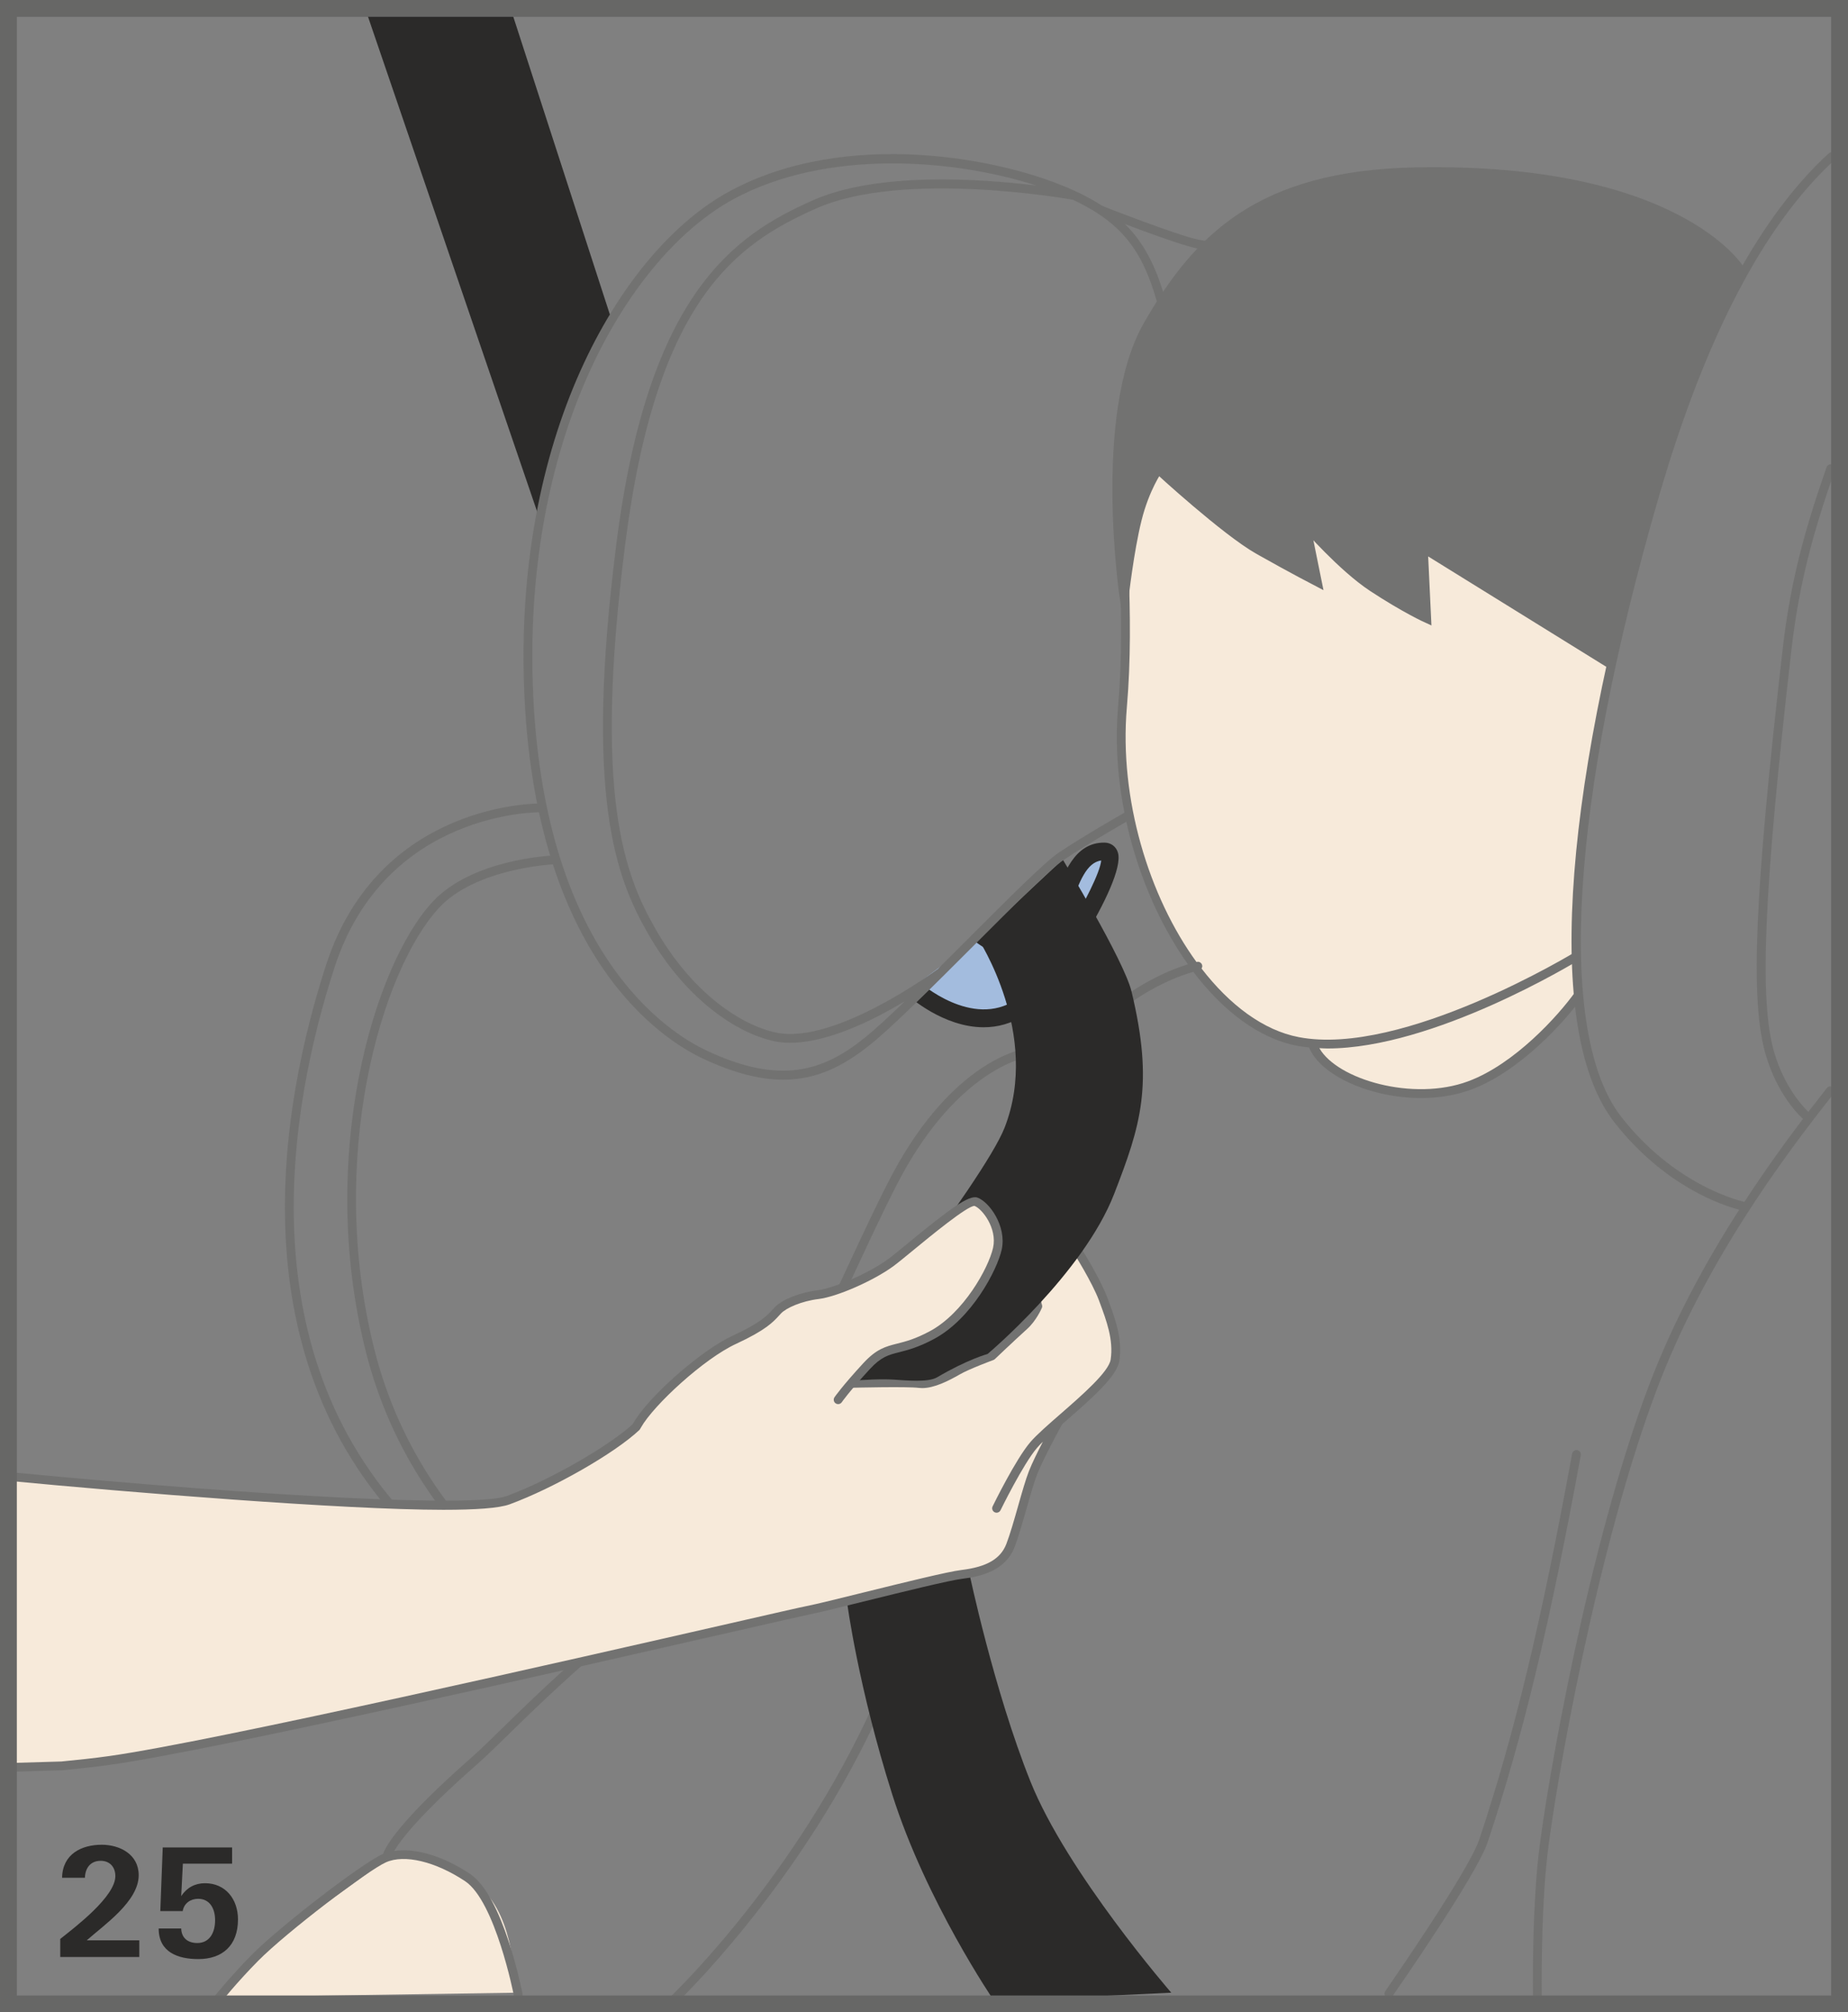
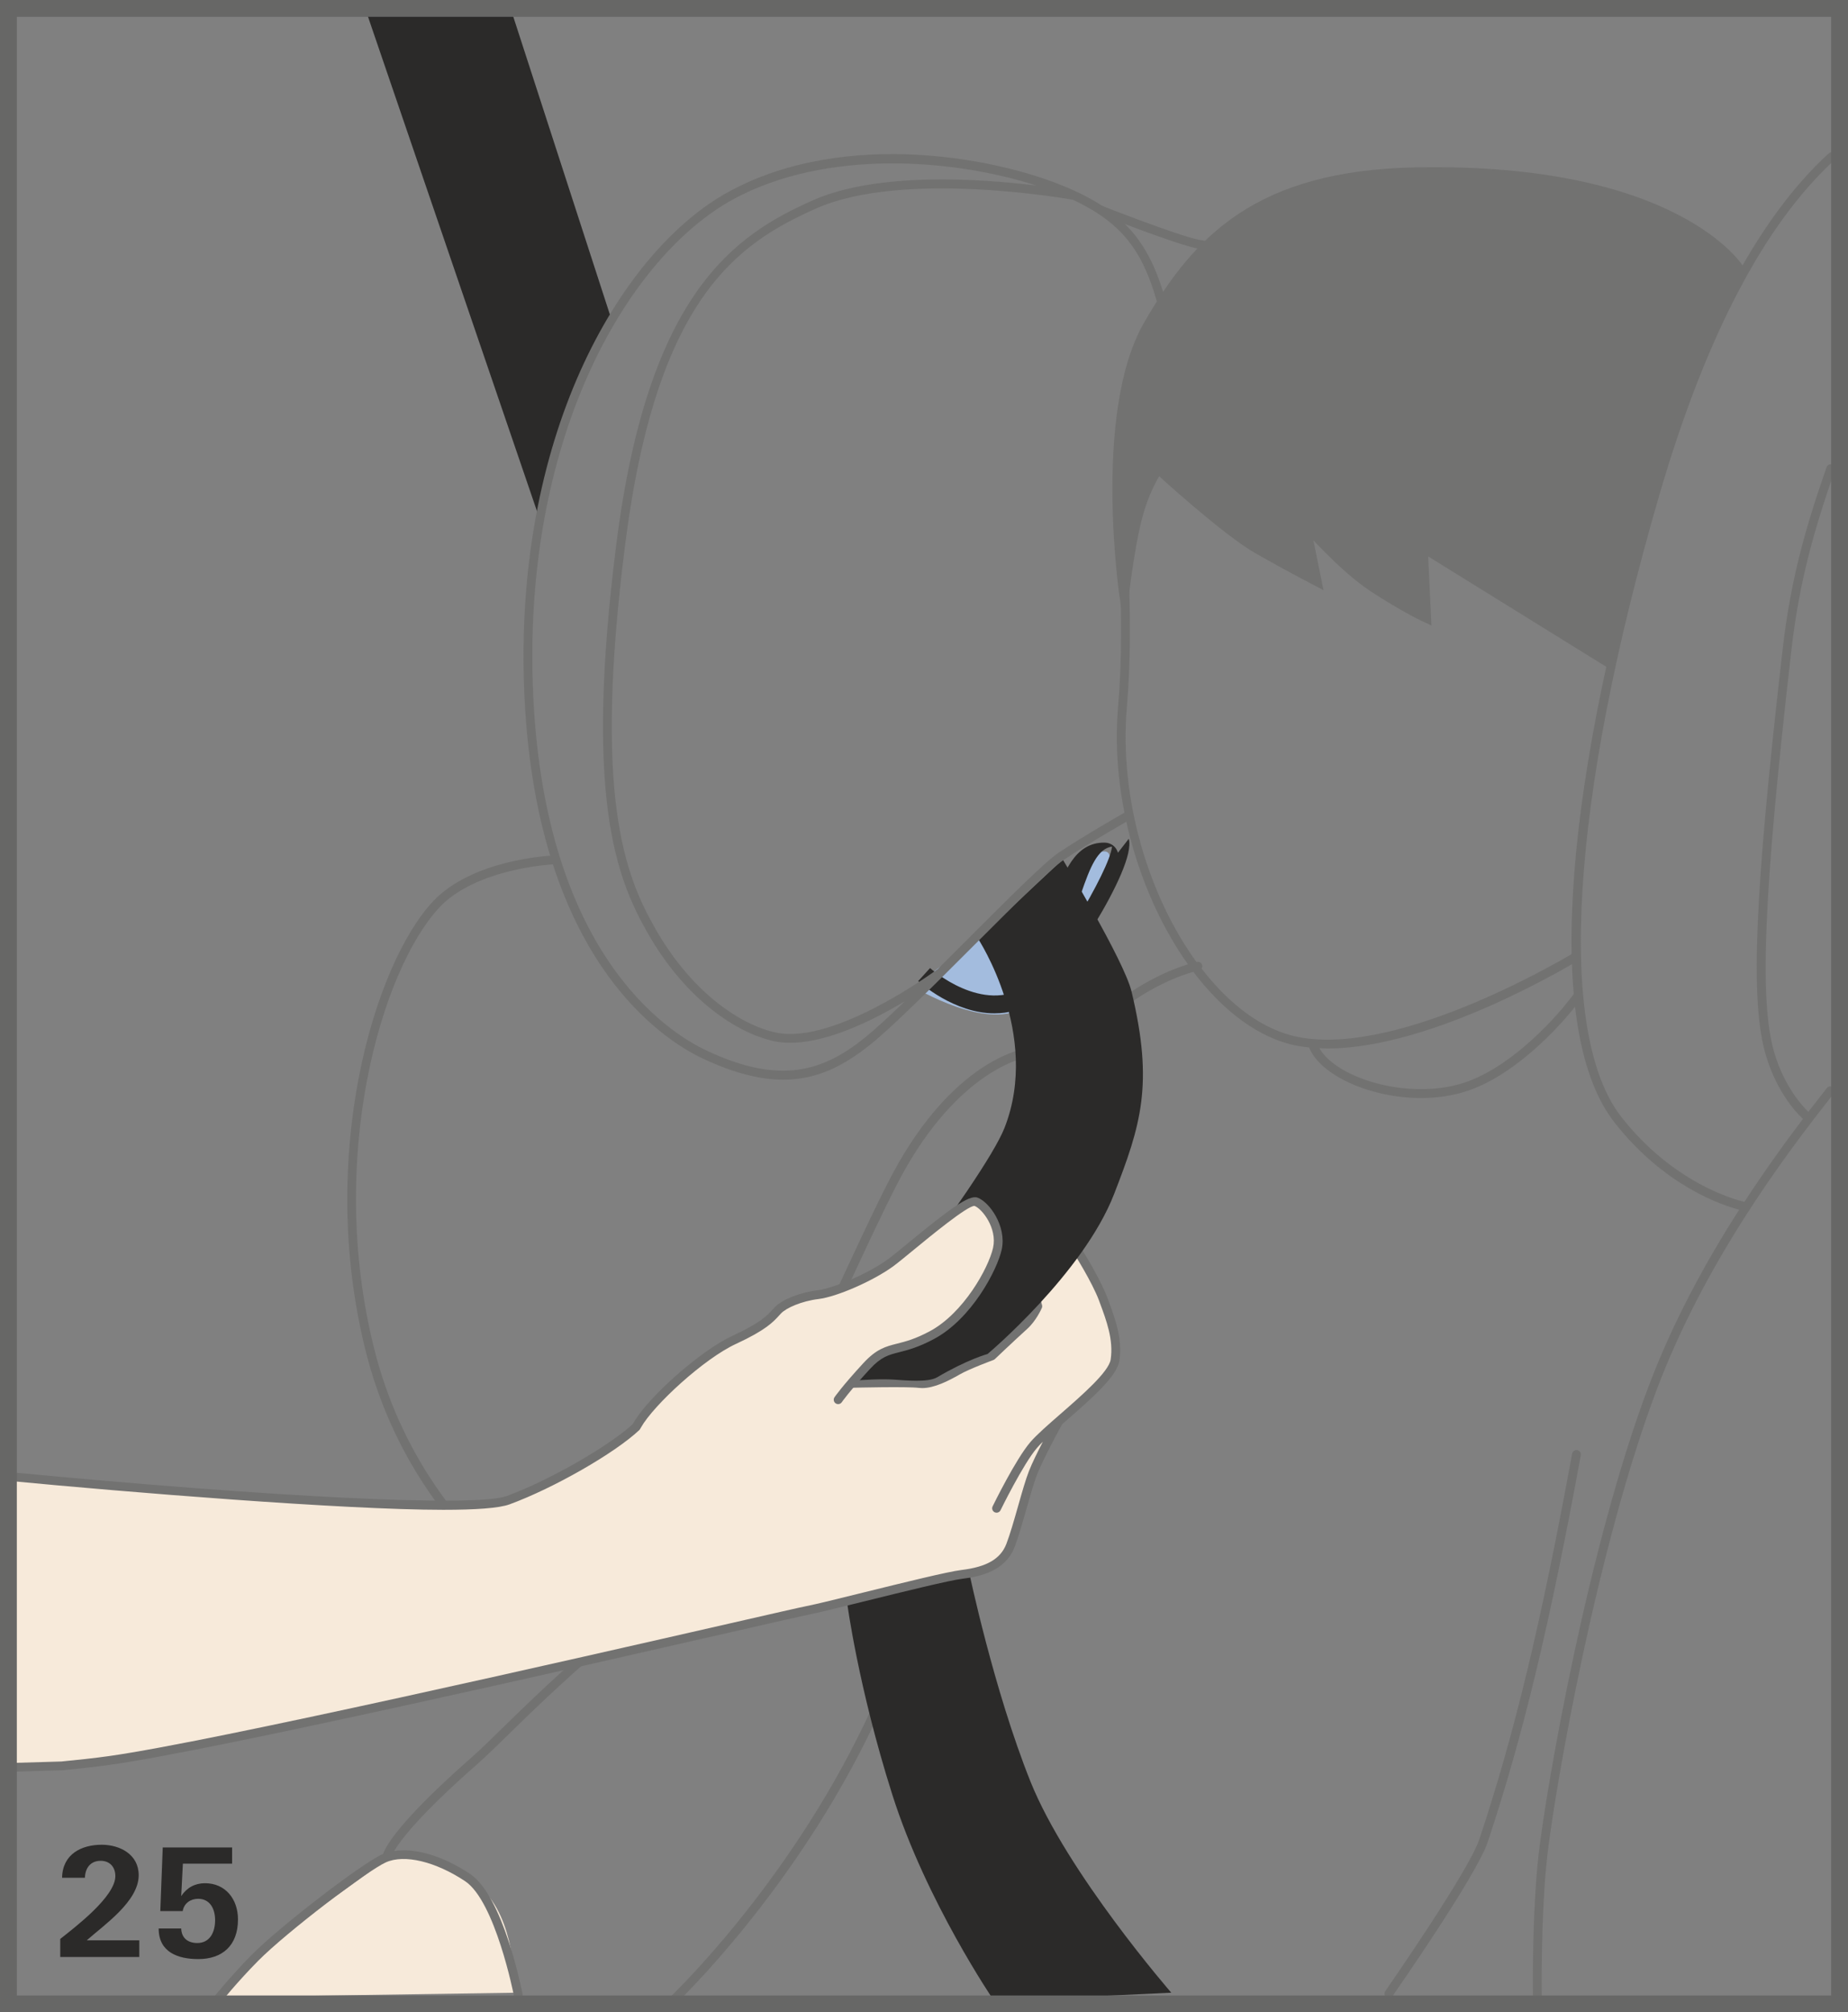
<svg xmlns="http://www.w3.org/2000/svg" xml:space="preserve" width="38.75mm" height="42.182mm" version="1.1" style="shape-rendering:geometricPrecision; text-rendering:geometricPrecision; image-rendering:optimizeQuality; fill-rule:evenodd; clip-rule:evenodd" viewBox="0 0 31817.14 34635.26">
  <rect x="0" y="0" width="31817.14" height="34635.26" fill="#808080" stroke="none" />
  <defs>
    <style type="text/css">
   
    .str0 {stroke:#727271;stroke-width:151.49;stroke-miterlimit:10}
    .str1 {stroke:#676766;stroke-width:289.68;stroke-miterlimit:4}
    .fil2 {fill:none;fill-rule:nonzero}
    .fil1 {fill:#727271;fill-rule:nonzero}
    .fil3 {fill:#2B2A29;fill-rule:nonzero}
    .fil0 {fill:#F7EADA;fill-rule:nonzero}
    .fil4 {fill:#A3BCDE;fill-rule:nonzero}
   
  </style>
  </defs>
  <g id="Слой_x0020_1">
    <path class="fil0" d="M6803.74 31887.09c0,0 -1047.7,792.26 -1653.42,1181.21 -828.97,533.29 -1284.58,1304.95 -1284.58,1304.95l5004.17 -75.62c0,0 20.53,-1115.44 -483.45,-1691.02 -503.49,-575.83 -1582.72,-719.52 -1582.72,-719.52z" />
-     <path class="fil0" d="M28804.17 5393.7c0,0 -1105.34,-1039 -1856.47,-1249.61 -751.04,-210.28 -2474.5,-347.89 -4247.79,16.26 -1773.62,363.74 -3075.37,1577.71 -3345.59,3423.42 -141.06,962.88 130.88,2725.75 -28.74,4585.09 -222.43,2596.76 1291.07,5427.61 3022.9,5756.7 80.55,15.35 164.3,25.21 249.45,32.68 3.45,13.63 5.17,27.83 10.67,41.46 240.41,603.09 1663.27,1063.3 2693.32,683.31 1056.65,-390.18 1901.3,-1691.6 1901.3,-1691.6l-31.28 -548.07c1.48,-1.15 4.6,-2.87 4.6,-2.87 0,0 -27.18,-1593.48 228.01,-3210.93 271.94,-1716.8 428.69,-2770.01 1197.14,-4938.4 817.96,-2310.04 202.48,-2897.44 202.48,-2897.44z" />
    <path class="fil1" d="M14223.71 22962.08c523.11,-1133.75 1017.24,-2204.36 1282.61,-2697.34 997.62,-1853.27 2133.91,-2057.14 2145.24,-2058.95 41.38,-6.9 69.46,-45.73 62.57,-86.87 -6.4,-41.14 -42.86,-68.31 -86.38,-63.14 -49.18,7.8 -1218.24,210.61 -2255.27,2137.12 -267.34,497.08 -762.38,1569.66 -1286.64,2705.72 -730.52,1583.54 -1558.99,3378.26 -1782.57,3620.48 -225.39,243.86 -561.37,515.31 -986.61,859.1 -312.26,252.32 -666.47,538.22 -1072.33,888.99 -720.34,621.31 -1230.15,1119.79 -1602.1,1483.62 -211.18,206.5 -377.7,369.32 -521.39,495.93 -1249.61,1097.21 -1482.79,1536.33 -1526.23,1664.34 -3.78,1.72 -8.05,2.3 -11.58,3.78 -356.6,158.72 -1763.44,1240.9 -2246.89,1728.38 -367.85,371.38 -670.82,749.07 -674.03,752.85 -26.03,32.76 -20.86,80.22 11.91,106.58 13.88,11.33 30.71,16.83 47.21,16.83 22.25,0 44.26,-9.85 59.36,-28.66 2.87,-3.78 301.26,-375.4 663.35,-740.95 499.3,-503.49 1889.39,-1557.84 2200.83,-1696.28 317.76,-142.54 853.27,-13.88 1363.08,324.74 519.42,346.99 836.27,1951.14 839.48,1967.32 8.13,41.46 48.61,67.82 88.92,59.94 41.14,-8.05 68.07,-47.79 59.94,-88.92 -13.3,-68.31 -332.21,-1682.32 -904.34,-2064.37 -466.62,-310.78 -944.25,-449.54 -1305.77,-392.81 106.58,-183.02 433.37,-619.84 1434.68,-1498.97 146.56,-128.91 314.89,-293.46 527.46,-501.11 370.8,-362.67 878.56,-859.43 1594.87,-1477.29 404.38,-349.29 757.45,-634.62 1068.89,-886.36 429.84,-347.56 769.6,-621.89 1002.79,-873.55 239.84,-259.87 1037.52,-1988.25 1808.93,-3660.14z" />
    <path class="fil1" d="M27155.77 24959.04c-39.99,-7.8 -80.55,19.71 -88.35,61.17 -532.72,2908.44 -995.56,4831.83 -1597.83,6637.8 -183.35,550.37 -1604.97,2591.91 -1619.18,2612.44 -24.06,34.24 -15.6,81.7 18.8,105.51 13.06,9.2 28.16,13.55 43.19,13.55 24.06,0 47.54,-11 62.32,-32.43 59.04,-84.24 1448.88,-2080.05 1638.88,-2650.95 604.48,-1813.28 1068.8,-3742.42 1603.25,-6658.74 7.23,-41.05 -19.95,-80.47 -61.09,-88.35z" />
    <path class="fil1" d="M24465.41 18899.04c294.36,0 590.69,-44.58 862.63,-145.09 837.67,-308.81 1618.03,-1174.89 1913.53,-1589.37l-123.16 -88.02c-286.48,401.43 -1040.15,1238.85 -1843.09,1535.18 -945.48,349.86 -2252.64,-31.28 -2559.97,-571.47 46.88,1.97 93.19,5.75 141.06,5.75 1826.25,0 4247.79,-1472.04 4359.62,-1541.01l-79.32 -129.16c-29.31,18.23 -2984.97,1818.21 -4773.94,1475.24 -612.61,-116.43 -1192.21,-554.72 -1675.91,-1181.21 9.77,-15.35 15.27,-33.91 11.82,-53.29 -7.55,-41.46 -47.79,-68.97 -88.02,-61.42 -0.57,0.25 -8.13,1.97 -11,2.55 -818.87,-1126.44 -1333.6,-2806.22 -1198.62,-4382.53 70.94,-824.61 57.31,-1618.35 32.1,-2352.9l-151.74 5.25c25.21,729.94 38.76,1517.77 -31.28,2334.59 -135.89,1587.65 378.85,3277.27 1202.64,4435.33 -515.89,156.09 -2206,847.85 -3180.47,3403.23 -280.97,736.59 -458.49,1832.66 -663.93,3101.64 -322.36,1991.7 -723.54,4470.31 -1714.5,6542.23 -1356.18,2835.2 -3347.31,4720.65 -3367.26,4739.13 -30.38,28.74 -32.19,76.77 -3.45,107.23 14.78,15.93 35.06,24.06 55.34,24.06 18.47,0 37.03,-6.98 51.81,-20.61 19.95,-18.8 2031.36,-1922.48 3400.35,-4784.62 1000.16,-2091.3 1403.64,-4581.81 1727.48,-6583.12 204.2,-1260.53 380.33,-2349.69 655.8,-3072.08 988.34,-2590.76 2719.92,-3213.23 3132.1,-3327.6 512.11,675.75 1132.6,1148.45 1788.4,1273.01 66.26,12.73 134.9,20.28 203.63,27.83 190.82,478.77 1052.87,871.25 1927.33,871.25z" />
    <path class="fil1" d="M19941.89 8080.85c0,0 1151.4,1059.85 1727.23,1385.74 576.15,325.23 1011.82,551.19 1011.82,551.19l-196.73 -971.51c0,0 623.12,716.89 1145.33,1061 559.9,368.42 934.15,537.89 934.15,537.89l-57.31 -1208.47 3207.97 1987.68c0,0 442.32,-2032.26 924.87,-3507.5 636.09,-1945.39 1309.55,-3292.54 1309.55,-3292.54 0,0 -1085.06,-1758.84 -5585.17,-1667.29 -2684.61,55.01 -3747.1,1145.9 -4602.99,2638.47 -877.41,1530.58 -406.44,4699.47 -406.44,4699.47 0,0 90.65,-813.61 226.21,-1355.28 135.31,-542.82 361.52,-858.85 361.52,-858.85z" />
    <path class="fil2 str0" d="M19941.89 8080.85c0,0 1151.4,1059.85 1727.23,1385.74 576.15,325.23 1011.82,551.19 1011.82,551.19l-196.73 -971.51c0,0 623.12,716.89 1145.33,1061 559.9,368.42 934.15,537.89 934.15,537.89l-57.31 -1208.47 3207.97 1987.68c0,0 442.32,-2032.26 924.87,-3507.5 636.09,-1945.39 1309.55,-3292.54 1309.55,-3292.54 0,0 -1085.06,-1758.84 -5585.17,-1667.29 -2684.61,55.01 -3747.1,1145.9 -4602.99,2638.47 -877.41,1530.58 -406.44,4699.47 -406.44,4699.47 0,0 90.65,-813.61 226.21,-1355.28 135.31,-542.82 361.52,-858.85 361.52,-858.85z" />
    <path class="fil3" d="M6286.62 143.69l2971.09 8691.49c0,0 129.73,-433.04 387.8,-1264.63 241.89,-779.78 868.46,-2114.54 868.46,-2114.54l-1723.54 -5312.33 -2503.81 0z" />
-     <path class="fil1" d="M10227.9 28300.36c-1089.08,-429.26 -2089.33,-1082.19 -2973.31,-1941.62 -3072.49,-2986.94 -2256.75,-7360.85 -1497,-9702.17 880.61,-2715.24 3537.88,-2677.31 3564.81,-2676.73 42.29,-1.48 76.77,-31.86 77.92,-73.57 1.23,-42.04 -31.86,-76.77 -73.57,-77.92 -26.93,0.57 -2797.18,-43.44 -3713.43,2781.58 -770.5,2374.65 -1595.45,6813.43 1535.51,9857.76 898.51,872.98 1915.83,1537.48 3023.47,1973.72 8.95,3.45 18.56,5.17 27.83,5.17 30.05,0 58.79,-17.9 70.37,-48.03 15.35,-39.17 -3.78,-82.85 -42.61,-98.2z" />
    <path class="fil1" d="M6441.4 23210.54c-820.34,-3280.97 123.08,-6514.15 1119.22,-7587.05 631.17,-679.86 1950.32,-746.2 1963.62,-746.45 41.71,-2.05 74.14,-37.36 72.09,-79.4 -1.97,-41.71 -38.76,-72.09 -78.74,-72.42 -56.82,2.63 -1394.45,69.22 -2068.23,795.14 -1019.54,1098.12 -1988.17,4394.11 -1155.1,7726.97 908.36,3633.54 4025.69,5004.5 4056.97,5017.8 9.52,4.02 19.95,6.08 29.81,6.08 29.23,0 57.39,-17.08 69.79,-45.82 16.26,-38.51 -1.4,-83.09 -39.99,-99.6 -30.71,-13.3 -3079.88,-1356.76 -3969.44,-4915.25z" />
    <path class="fil1" d="M20865.37 4158.7c-84,-9.03 -162.82,-19.71 -229.74,-33.34 -368.17,-73.57 -1645.86,-576.73 -1658.59,-581.9 -39.41,-15.68 -82.85,4.02 -98.2,42.86 -15.6,38.84 3.78,82.85 42.61,98.2 52.96,21.1 1303.14,513.26 1684.37,589.7 70.7,14.2 154.12,25.78 243.62,35.06 2.55,0.33 5.17,0.57 7.8,0.57 38.51,0 71.52,-28.9 75.62,-67.74 4.02,-41.71 -25.78,-79.07 -67.49,-83.42z" />
    <path class="fil1" d="M31591.59 8091.69c13.63,-39.66 -7.23,-82.85 -46.88,-96.48 -39.41,-14.2 -82.6,6.98 -96.48,46.39 -365.3,1047.13 -619.01,1936.61 -756.3,3133.5 -485.18,4227.02 -561.7,6052.78 -291.98,6977.07 196.4,674.03 562.77,1033.74 641.84,1105.92 -319.16,419.74 -663.85,900.56 -1008.86,1428.6 -178.75,-42.29 -1229.33,-331.06 -2113.96,-1456.44 -1125.87,-1432.05 -885.21,-5427.93 644.22,-10689.85 793.99,-2732.4 1811.56,-4680.09 3024.05,-5788.31 30.71,-28.08 32.76,-76.2 4.68,-106.91 -28.74,-31.28 -76.52,-33.01 -107.23,-4.93 -1233.35,1127.35 -2265.37,3098.19 -3067.16,5857.77 -1565.97,5387.7 -1791.03,9333.75 -617.62,10825.82 858.28,1091.96 1846.29,1419.57 2144.09,1497.25 -568.93,886.03 -1127.92,1902.45 -1551.11,3016.5 -1054.35,2775.26 -1772.72,6945.46 -1901.38,8070.18 -120.78,1049.75 -98.45,2485.34 -98.12,2499.54 0.57,41.71 34.4,74.72 75.87,74.72l1.15 0c41.96,-0.57 75.29,-35.39 74.72,-77.1 -0.25,-14.12 -22.33,-1439.85 96.72,-2480 128.66,-1119.88 843.5,-5271.52 1892.35,-8033.48 809.01,-2128.08 2121.19,-3913.04 3038.25,-5069.94 25.78,-33.01 20.28,-80.47 -12.4,-106.58 -32.51,-25.45 -79.97,-20.86 -106.91,12.48 -101.08,127.76 -208.88,266.44 -318.66,409.31 -87.77,-84 -413.91,-426.14 -588.88,-1027.18 -260.12,-890.96 -179.57,-2765.98 296.66,-6917.38 136.14,-1182.69 387.55,-2063.22 749.32,-3100.49z" />
    <path class="fil4" d="M16854.46 16144.22c0,0 720.99,481.4 1099.84,102.55 379.18,-379.18 393.63,-1600.7 1061.66,-1592 479.35,6.08 -1030.05,2389.43 -1350.44,2648.65 -608.26,492.4 -1941.04,-318.91 -1941.04,-318.91l1129.97 -840.3z" />
-     <path class="fil3" d="M19247.75 14676.45c-31.04,-105.43 -119.39,-172.02 -229.99,-173.49 -520.57,-6.65 -712.62,535.92 -877.98,1014.94 -85.47,247.15 -173.82,502.91 -292.55,621.64 -276.05,275.14 -865.18,-168.32 -870.76,-172.92l-186.22 239.26c32.43,25.21 802.69,616.39 1271.37,148.04 167.99,-167.99 263.57,-444.37 364.97,-736.92 158.72,-459.72 284.67,-770.75 532.64,-806.96 -33.01,402.33 -1085.06,2142.86 -1464.81,2396 -758.35,506.03 -1658.59,-296.58 -1667.87,-304.95l-204.2 224.48c32.76,29.81 619.92,555.54 1313.32,555.54 236.06,0 484.03,-60.84 727.07,-222.76 376.55,-251.17 1731.58,-2286.55 1585.02,-2781.91z" />
+     <path class="fil3" d="M19247.75 14676.45c-31.04,-105.43 -119.39,-172.02 -229.99,-173.49 -520.57,-6.65 -712.62,535.92 -877.98,1014.94 -85.47,247.15 -173.82,502.91 -292.55,621.64 -276.05,275.14 -865.18,-168.32 -870.76,-172.92c32.43,25.21 802.69,616.39 1271.37,148.04 167.99,-167.99 263.57,-444.37 364.97,-736.92 158.72,-459.72 284.67,-770.75 532.64,-806.96 -33.01,402.33 -1085.06,2142.86 -1464.81,2396 -758.35,506.03 -1658.59,-296.58 -1667.87,-304.95l-204.2 224.48c32.76,29.81 619.92,555.54 1313.32,555.54 236.06,0 484.03,-60.84 727.07,-222.76 376.55,-251.17 1731.58,-2286.55 1585.02,-2781.91z" />
    <path class="fil3" d="M14586.46 27594.55l2102.38 -518.43c0,0 420.56,2007.3 1050.82,3582.47 630.35,1575.17 2426.22,3639.04 2426.22,3639.04l-3049.26 143.03c0,0 -1170.21,-1710.15 -1755.07,-3555.86 -585.35,-1845.38 -775.1,-3290.24 -775.1,-3290.24z" />
    <path class="fil0" d="M138.27 25434.53c2413.16,250.59 4121.26,360.37 7067.15,512.77 1764.84,91.47 2807.61,-763.85 3090.64,-917.4 429.02,-232.86 645.95,-477.05 776.01,-650.87 429.26,-574.35 1040.15,-1058.13 1680.92,-1370.63 238.03,-116.18 446.92,-246.82 626.49,-442.07 253.8,-275.47 692.58,-251.99 1024.22,-364.97 340.09,-117.25 684.78,-278.59 971.01,-498.15 213.15,-164.55 416.78,-341.24 626.49,-509.24 156.99,-125.46 315.71,-250.84 482.3,-363.82 68.07,-45.49 227.36,-178.75 319.81,-145.74 222.1,78.82 359.72,394.86 379.67,609.49 21.18,222.76 -85.39,445.19 -185.65,636.67 -256.92,490.35 -634.94,923.39 -1150.5,1144.75 -190.9,81.94 -397.16,108.88 -588.31,186.47 -90.98,36.87 -171.2,91.88 -244.19,157.65 -30.13,26.93 -258.64,303.55 -376.55,395.35 151.49,-31.61 449.54,-28.66 694.31,-33.01 64.87,-1.15 557.84,51.56 637.82,26.36 369.08,-116.76 899.66,-343.29 1126.77,-490.1 283.03,-278.68 829.05,-893.91 829.05,-893.91l-117.33 -441.17 680.68 -610.31c0,0 123.16,206.01 176.7,309.96 265.95,514.16 521.72,1056.41 558.17,1639.46 13.63,221.28 -279.5,472.2 -416.21,612.69 -182.77,186.22 -391.9,351.59 -565.4,546.27 -145.74,162.82 144.76,-162.82 0,0 -229.16,256.01 -380.65,637.57 -490.1,958.2 -118.48,349.04 -198.46,709.91 -317.76,1058.13 -131.54,385.5 -432.22,538.47 -820.67,593.23 -155.27,21.68 -308.15,53.86 -460.79,88.35 -559.32,126.53 -1114.95,272.85 -1666.47,429.26 -539.29,153.54 -3178.66,817.39 -8333.17,1869.2 -4314.22,854.42 -2335.24,505.46 -5989.06,977.58l-26.03 -5020.43z" />
    <path class="fil1" d="M19074.75 22360.89l-9.52 -25.54c-126.04,-338.86 -438.54,-830.69 -451.92,-851.3 -22.83,-35.31 -69.46,-45.73 -104.85,-23.15 -35.31,22.58 -45.49,69.22 -23.15,104.85 3.45,4.6 317.18,498.81 437.97,822.31l9.28 25.78c118.15,317.76 240.66,646.27 189.75,986.04 -32.51,212 -492.16,612.61 -861.48,934.72 -211.18,183.92 -410.71,357.75 -521.14,486.33 -252.81,295.18 -633.71,1073.24 -649.64,1106.25 -18.56,37.61 -2.96,82.85 34.73,101.32 10.76,5.25 22.01,7.88 33.34,7.88 28.08,0 55.01,-15.93 68.07,-42.86 3.78,-7.55 388.13,-793.74 628.54,-1073.48 27.26,-32.19 61.66,-67.49 100.25,-105.76 -90.15,174.64 -187.45,371.62 -239.59,505.71 -56.16,142.54 -119.88,366.2 -187.12,603.09 -68.07,239.26 -138.76,486.9 -201.9,650.63 -99.6,257.74 -337.71,395.93 -772.23,448.39 -237.46,28.9 -1001.64,218.08 -1675.34,384.35 -431.31,106.91 -838.9,207.65 -992.11,236.96 -84,15.6 -577.3,128.58 -1324.33,299.2 -2660.8,607.44 -8892,2029.96 -10681.8,2281.95 -272.85,38.51 -515.56,63.14 -822.64,93.85l-909.19 26.6 15.6 150.92 908.69 -26.6c308.73,-31.04 552.67,-55.92 828.72,-94.75 1796.12,-252.89 8031.92,-1676.57 10694.53,-2284.25 745.3,-170.29 1237.37,-282.37 1318.82,-298.3 157.24,-29.89 547.74,-126.36 999.92,-238.44 636.67,-157.24 1429.18,-353.07 1657.68,-380.9 308.23,-37.36 736.35,-134.41 895.06,-544.54 65.77,-170.29 137.29,-421.13 206.26,-663.6 66.34,-233.19 129.16,-453.32 182.77,-589.21 105.67,-271.37 416.78,-837.67 430.41,-862.55 24.63,-21.51 48.36,-42.37 73.32,-64.04 428.11,-373.35 871.01,-759.17 911.48,-1026.6 56.82,-378.27 -72.09,-725.59 -197.22,-1061.25z" />
    <path class="fil1" d="M14675.63 23885.47l2.05 0c8.95,-0.25 938.17,-23.4 1140.65,2.38 19.38,2.3 39.08,3.45 59.36,3.45 208.88,0 452.5,-123.66 646.85,-235.24 161.59,-93.85 573.77,-246.16 577.88,-247.64 9.85,-3.45 18.47,-9.28 26.36,-16.18 0,0 324.66,-309.96 556.12,-519.09 156.99,-141.06 248.54,-351.92 252.32,-360.95 7.23,-16.18 8.13,-34.16 3.2,-50.99l-152.15 -524.51c-11.82,-39.99 -55.01,-64.04 -93.85,-51.89 -40.23,11.91 -63.39,54.19 -51.81,94.18l144.26 497c-26.36,54.52 -99.1,190.66 -203.63,284.75 -206.83,187.12 -488.38,454.22 -547.74,510.96 -77.92,28.98 -430.49,162.25 -587.16,253.14 -112.65,65.19 -413.91,235.49 -611.21,212.66 -213.48,-26.93 -1124.72,-4.68 -1163.56,-3.53 -41.71,1.23 -74.72,35.64 -73.82,77.35 1.15,41.46 34.73,74.14 75.87,74.14z" />
    <path class="fil1" d="M150.34 25487.98c2027.09,194.35 5758.5,498.48 7482.78,498.48 552.1,0 959.93,-27.51 1141.31,-94.42 760.9,-279.58 1803.1,-876.26 2230.64,-1276.29 30.46,-28.66 32.19,-76.69 3.53,-107.15 -28.74,-30.71 -76.52,-31.86 -107.23,-3.45 -368.09,344.69 -1378.43,950.08 -2179.4,1244.68 -525.41,194.02 -4026.26,21.1 -8557.08,-412.76 -39.41,-3.53 -78.5,26.36 -82.85,68.31 -3.78,41.46 26.6,78.5 68.31,82.6z" />
    <path class="fil3" d="M16839.35 16156.95c0,0 1083.01,1646.44 457.34,3250.83 -360.29,923.47 -3100.74,4404.04 -3100.74,4404.04 0,0 753.34,-93.85 1190.49,-66.34 213.73,13.63 592.9,51.81 748.5,-39.99 520.73,-307.66 868.05,-401.18 868.05,-401.18 0,0 1646.44,-1383.11 2178.25,-2752.35 459.72,-1184.41 685.36,-1885.12 300.68,-3485.17 -128.91,-536.17 -1184.99,-2273.83 -1184.99,-2273.83l-1457.59 1363.98z" />
    <path class="fil0" d="M10969.51 24532.32c239.84,-423.76 1120.7,-1217.17 1672.46,-1471.22 550.7,-254.54 638.72,-389.28 749.4,-506.61 110.35,-118.15 407.5,-237.21 694.31,-271.37 286.72,-35.06 900.24,-296.66 1244.35,-546.35 277.77,-202.15 1299.45,-1114.54 1473.27,-1052.63 173.49,61.75 448.97,444.7 368.99,808.19 -81.12,362.34 -524.59,1165.28 -1129.97,1488.3 -605.06,323.51 -753.1,133.51 -1120.94,531.24 -367.02,397.98 -491.01,579.85 -491.01,579.85l-3460.87 440.59z" />
    <path class="fil1" d="M16828.67 20612.97c-144.26,-52.71 -487.48,201.9 -1202.64,789.55 -144.51,118.81 -269.4,221.36 -340.34,273.17 -353.39,256.1 -950.4,500.29 -1209.04,532.14 -303.55,36.46 -615.24,160.44 -740.37,294.52l-33.34 36.54c-93.85,102.8 -210.28,230.23 -692.83,452.99 -541.09,249.45 -1450.03,1050 -1706.7,1503.07 -20.53,36.46 -7.55,82.52 28.66,103.37 11.91,6.4 24.63,9.85 37.36,9.85 26.36,0 52.14,-13.88 66.1,-38.51 219.23,-387.88 1085.64,-1185.56 1638.31,-1439.85 510.06,-235.82 638.39,-376.06 740.95,-488.71l32.1 -34.73c88.1,-94.42 354.3,-212.91 648,-248.21 313.74,-38.26 935.62,-310.29 1279.74,-559.98 74.72,-54.44 201.33,-158.39 347.56,-278.59 302.16,-248.3 929.79,-763.85 1054.35,-763.85l1.15 0c128.34,45.49 394.86,382.05 320.39,719.76 -77.92,349.04 -509.24,1127.68 -1091.47,1438.21 -250.51,134.08 -415.63,176.12 -561.29,212.58 -197.55,50.09 -353.72,89.83 -579.6,334.02 -366.78,397.65 -492.73,581 -497.99,588.55 -23.4,34.73 -14.78,82.03 20.03,105.18 34.4,23.4 81.7,15.03 105.43,-19.71 1.15,-1.72 126.53,-183.68 484.03,-570.9 195.17,-211.18 318.58,-242.79 505.13,-289.68 146.56,-37.36 328.76,-83.42 595.86,-225.96 652.84,-348.71 1089.41,-1187.61 1168.16,-1539.2 89.5,-407.34 -217.5,-824.7 -417.69,-895.64z" />
    <path class="fil1" d="M18530.12 3297.31c-1241.23,-583.95 -3962.55,-1099.84 -5982.08,2.05 -1801.95,982.84 -3674.02,4057.3 -3526.63,8484.42 156.74,4700.87 2394.03,6113.29 3075.94,6434.5 543.64,255.77 994.66,364.97 1388.62,364.97 586.01,0 1045.4,-241.56 1495.77,-601.94 382.38,-305.85 1096.72,-1020.11 1787.5,-1710.73 679.86,-679.77 1322.03,-1321.94 1543.31,-1469.41 447.57,-298.38 1116.1,-678.38 1122.75,-682.4 36.21,-20.61 48.94,-66.92 28.66,-103.46 -21.43,-36.46 -67.74,-49.26 -103.37,-28.41 -6.98,4.11 -680.43,386.73 -1132.27,687.99 -233.76,155.84 -881.19,803.18 -1566.22,1488.54 -174.97,174.64 -351.34,350.77 -523.11,521.72 -1.48,0.82 -2.87,0 -4.02,0.82 -17.74,13.06 -1761.14,1303.22 -2776.74,1086.21 -580.42,-124.23 -1429.42,-657.77 -2072.5,-1783.15 -540.19,-944.57 -1070.04,-2313.48 -521.39,-6624.17 537.89,-4225.62 1920.76,-5171.35 3291.15,-5778.13 1490.84,-659.58 4292.71,-170.37 4418.17,-148.04 904.59,427.78 1279.74,949.17 1538.63,2139.74 9.03,41.05 50.41,67.16 90.15,57.89 41.05,-8.7 66.84,-49.26 58.21,-90.07 -268.82,-1234.25 -680.43,-1801.95 -1630.51,-2248.95zm-4536.07 150.92c-1348.38,596.68 -2832.57,1594.05 -3380.32,5897.51 -554.48,4357.08 -11.91,5752.59 540.19,6718.68 667.62,1168.48 1560.06,1724.93 2172.42,1855.81 89.25,19.38 182.77,28.08 279.83,27.83 645.37,0 1430.08,-389.93 1972.32,-714.34 -276.95,267.1 -519.99,491.83 -691.43,629.2 -708.84,567.37 -1443.38,821.74 -2725.09,217.75 -662.45,-311.35 -2835.2,-1686.92 -2989.07,-6301.81 -145.41,-4363.15 1685.27,-7384.9 3447.89,-8346.56 1603.82,-875.36 3804.9,-696.61 5219.63,-239.26 -959.93,-117.25 -2728.62,-239.84 -3846.36,255.19z" />
    <polygon class="fil2 str1" points="144.84,34490.42 31672.3,34490.42 31672.3,144.84 144.84,144.84 " />
    <path class="fil3" d="M2398.22 33682.89l0 -286.72 -904.51 0c299.28,-266.03 894.16,-670.25 894.16,-1121.02 0,-359.88 -325.89,-523.93 -636.26,-523.93 -346.58,0 -675.42,158.88 -682.81,568.27l393.13 0c5.17,-174.4 101.98,-291.9 271.2,-291.9 151.49,0 252.73,101.24 252.73,263.08 0,354.71 -693.16,878.64 -948.84,1081.86l0 310.37 1361.19 0zm1699.15 -646.6c0,-346.58 -213.56,-622.96 -568.27,-622.96 -169.23,0 -310.37,73.16 -409.39,221.69l28.82 -557.93 847.6 0 0 -279.33 -1194.18 0 -42.12 1095.16 385.74 0c23.65,-138.19 138.19,-211.35 266.03,-211.35 203.22,0 291.9,172.18 291.9,368.01 0,208.39 -90.89,393.13 -307.41,393.13 -156.66,0 -271.2,-82.77 -276.38,-249.77l-387.96 0c0,409.39 333.28,526.15 682.81,526.15 409.39,0 682.81,-229.08 682.81,-682.81z" />
  </g>
</svg>